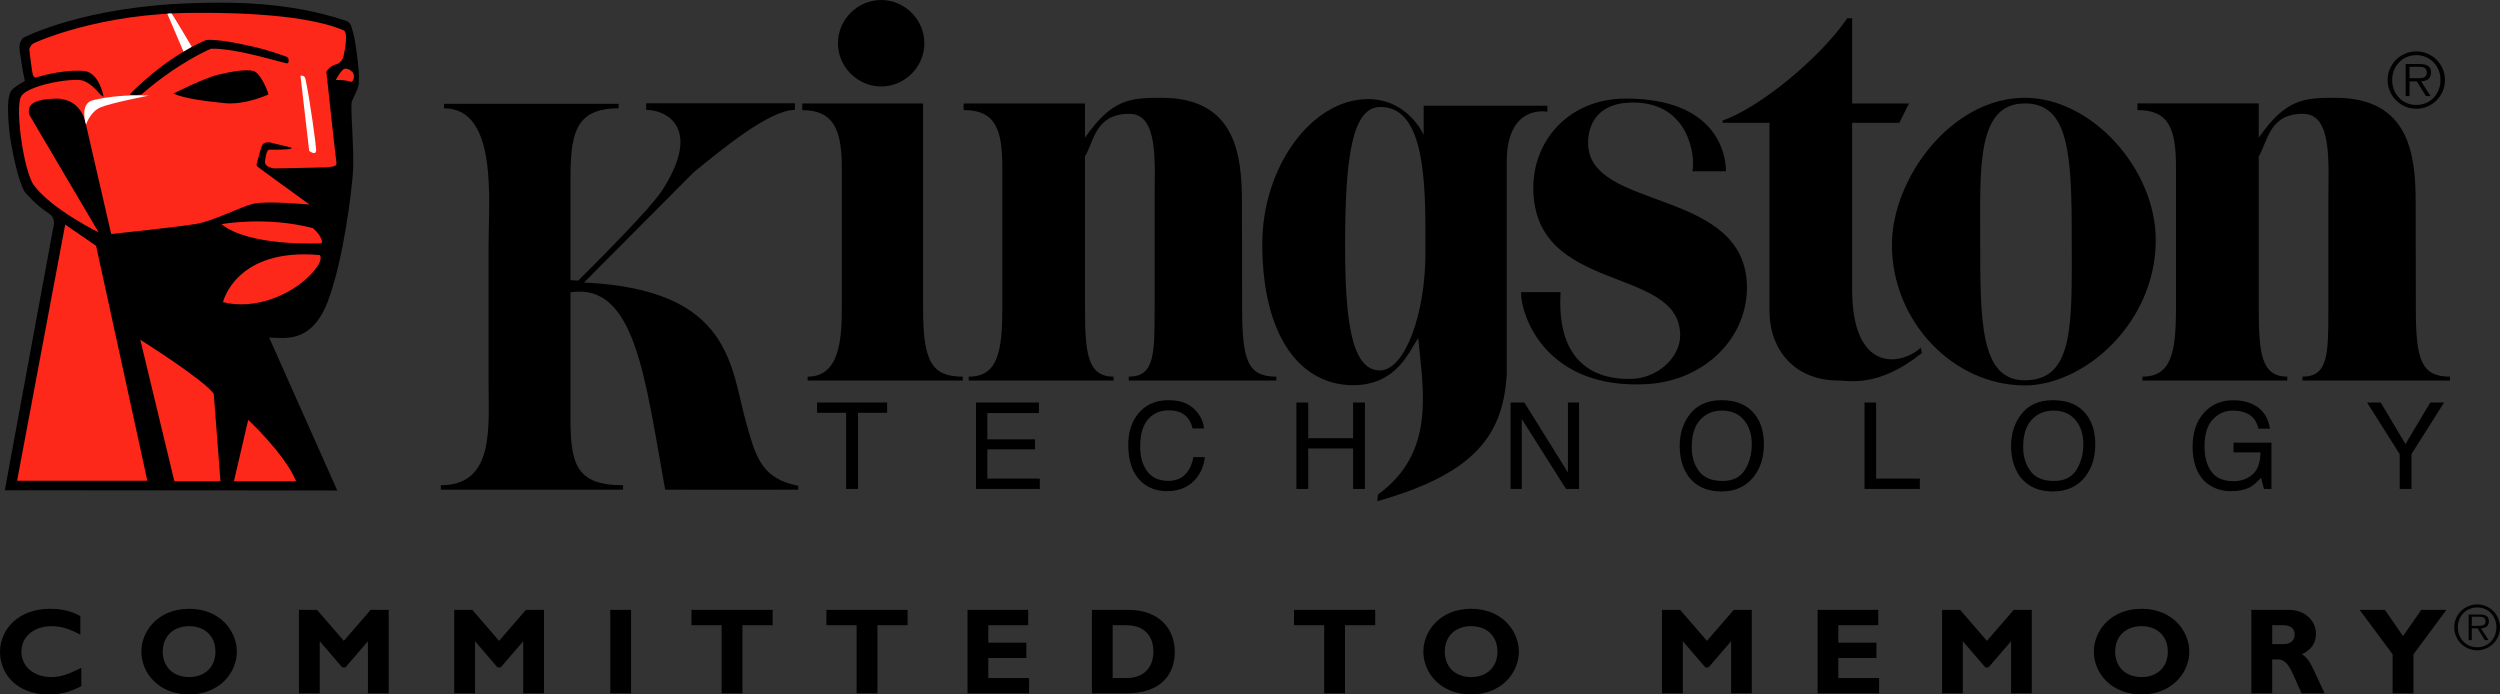
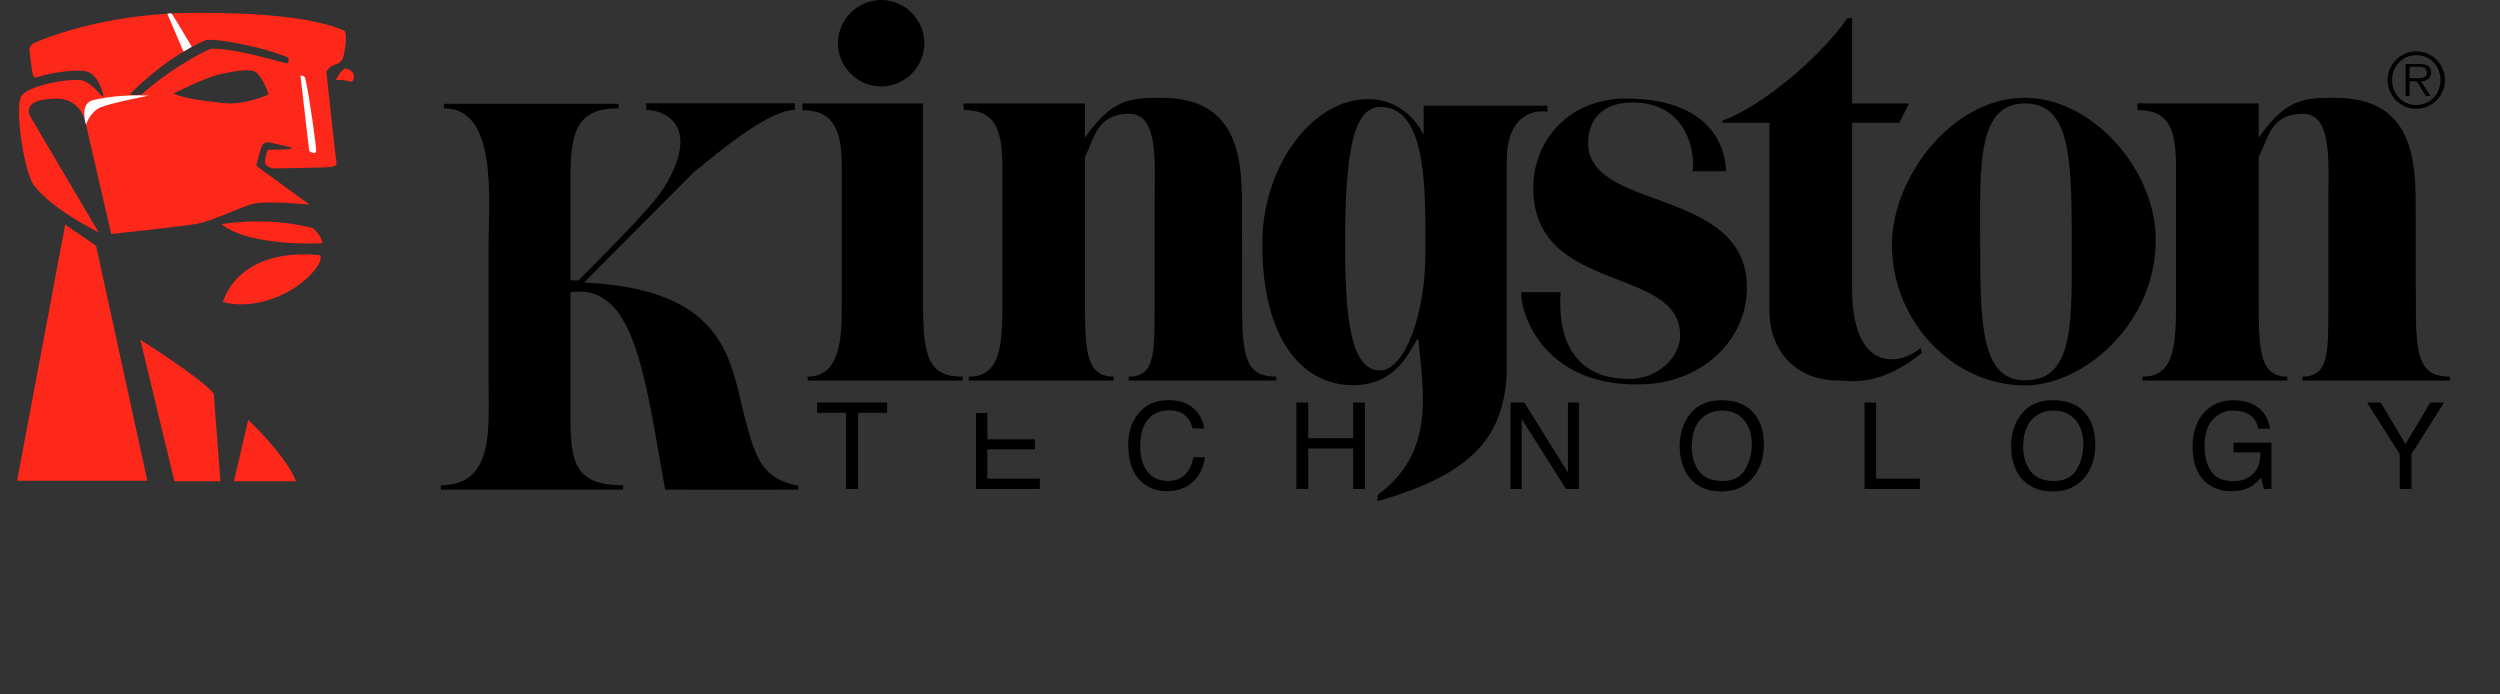
<svg xmlns="http://www.w3.org/2000/svg" width="198" height="55" viewBox="0 0 198 55" fill="none">
  <rect x="0" y="0" width="198" height="55" fill="#333333" stroke="none" />
  <g clip-path="url(#clip0)">
    <path d="M45.18 23.147V33.034C45.18 36.735 45.603 38.431 49.345 38.431V38.783H34.915V38.431C39.201 38.431 38.693 33.838 38.693 30.139V19.591C38.693 15.893 39.457 8.579 35.169 8.579V8.222H48.992V8.578C45.434 8.578 45.18 10.744 45.18 14.44V22.191L45.798 22.224C51.576 16.459 52.225 15.44 52.619 14.8C55.512 10.098 52.779 8.704 51.181 8.704V8.18H62.954V8.704C60.945 8.704 57.16 11.832 54.926 13.657L46.254 22.375C58.089 22.936 57.835 29.11 59.158 33.713C59.904 36.309 60.388 37.924 63.225 38.474V38.783C63.225 38.783 52.681 38.795 52.681 38.783C51.066 29.833 50.301 22.382 45.18 23.147V23.147ZM73.107 24.41C73.107 28.64 73.79 29.831 76.252 29.831V30.139H63.967V29.831C66.475 29.831 66.671 26.921 66.671 24.41V13.269C66.671 10.327 66.05 8.723 63.542 8.723V8.192H73.107V24.411V24.41ZM69.788 0.001C71.657 0.001 73.21 1.553 73.21 3.424C73.21 5.295 71.657 6.848 69.788 6.848C67.917 6.848 66.365 5.295 66.365 3.424C66.365 1.553 67.917 0.001 69.788 0.001ZM85.931 10.905C88.079 7.817 89.533 7.746 91.996 7.746C97.867 7.746 98.361 12.244 98.361 16.056L98.378 24.41C98.378 28.514 98.803 29.831 101.085 29.831V30.139H89.397V29.831C91.446 29.831 91.446 28.045 91.446 24.41V15.918C91.446 12.858 91.782 9.014 89.441 9.014C86.759 9.014 86.658 11.159 85.931 12.39V24.41C85.931 28.003 86.143 29.831 88.197 29.831V30.139H76.72V29.831C78.997 29.831 79.383 27.916 79.383 24.41V13.269C79.383 10.201 78.829 8.718 76.319 8.718V8.192H85.931L85.931 10.905ZM146.689 8.192H151.196L150.426 9.726H146.689V22.906C146.689 29.535 150.525 28.983 152.127 27.54L152.214 27.955C148.775 30.729 146.441 30.135 145.559 30.135C142.232 30.135 140.146 27.788 140.146 24.637V9.726H136.434V9.546C139.327 8.541 144.094 4.665 146.304 1.445H146.689V8.192Z" fill="black" />
    <path d="M149.84 19.39C149.84 14.12 154.558 7.745 160.368 7.745C165.67 7.745 170.736 13.395 170.736 19.008C170.736 25.619 165.037 30.525 160.369 30.525C154.695 30.524 149.84 25.447 149.84 19.39ZM164.081 18.794C164.081 12.129 163.845 8.191 160.369 8.191C156.557 8.191 156.83 13.268 156.83 18.794C156.83 25.461 156.818 30.12 160.369 30.12C164.354 30.12 164.081 25.461 164.081 18.794" fill="black" />
    <path d="M178.894 10.904C181.041 7.816 182.494 7.745 184.952 7.745C190.825 7.745 191.321 12.243 191.321 16.055L191.334 24.41C191.334 28.513 191.768 29.83 194.04 29.83V30.138H182.357V29.83C184.406 29.83 184.406 28.044 184.406 24.41V15.917C184.406 12.857 184.741 9.013 182.394 9.013C179.725 9.013 179.625 11.158 178.893 12.389V24.41C178.893 28.002 179.104 29.83 181.153 29.83V30.138H169.681V29.83C171.965 29.83 172.338 27.915 172.338 24.41V13.268C172.338 10.2 171.792 8.718 169.284 8.718V8.191H178.893V10.904L178.894 10.904ZM112.325 26.785C111.657 27.661 110.711 30.507 107.171 30.507C103.069 30.507 99.973 26.768 99.973 19.303C99.973 13.238 103.87 7.849 108.354 7.849C111.53 7.849 112.755 10.688 112.755 10.688V8.374H122.553V8.848C122.553 8.848 119.334 8.198 119.334 12.806V29.713C119.019 34.305 117.022 37.454 109.083 39.694L109.139 39.165C113.701 35.838 112.721 31.024 112.325 26.785H112.325ZM112.893 18.269C112.893 13.308 112.518 8.471 109.329 8.471C107.103 8.471 106.532 12.371 106.532 19.438C106.532 25.37 107.03 29.338 109.286 29.338C111.276 29.338 112.893 24.842 112.893 20.057V18.269Z" fill="black" />
-     <path d="M120.464 23.137H123.598C123.176 30.004 127.954 30.012 129.108 30.012C131.181 30.012 133.069 28.377 133.069 26.56C133.069 20.974 121.438 23.361 121.438 14.876C121.438 11.021 124.365 7.806 128.748 7.806C135.862 7.806 136.694 12.076 136.694 13.563H134.037C134.285 12.501 133.851 8.119 129.332 8.119C125.632 8.119 125.781 11.139 125.781 11.343C125.781 16.76 138.358 14.8 138.358 22.783C138.358 26.811 134.968 30.172 130.412 30.423C122.539 30.854 120.464 25.15 120.464 23.137H120.464ZM189.1 6.334C189.1 5.09 190.117 4.07 191.372 4.07C192.625 4.07 193.643 5.09 193.643 6.334C193.643 7.595 192.625 8.614 191.371 8.614C190.117 8.614 189.099 7.595 189.099 6.334L189.1 6.334ZM193.283 6.334C193.283 5.233 192.477 4.369 191.372 4.369C190.266 4.369 189.46 5.234 189.46 6.334C189.46 7.451 190.266 8.313 191.372 8.313C192.477 8.313 193.283 7.451 193.283 6.334ZM192.501 7.606H192.129L191.409 6.44H190.837V7.606H190.527V5.071H191.632C192.315 5.071 192.538 5.324 192.538 5.741C192.538 6.241 192.191 6.425 191.744 6.44L192.501 7.606V7.606ZM191.322 6.192C191.682 6.192 192.203 6.253 192.203 5.739C192.203 5.34 191.881 5.292 191.558 5.292H190.838V6.192H191.322V6.192ZM64.711 31.881H70.26V32.694H67.955V38.723H67.013V32.694H64.711V31.881ZM77.297 38.723V31.881H82.281V32.715H78.199V34.793H81.973V35.587H78.199V37.905H82.352V38.722L77.297 38.723ZM92.549 31.694C93.414 31.694 94.086 31.922 94.564 32.377C95.042 32.834 95.308 33.356 95.358 33.935H94.456C94.354 33.492 94.15 33.145 93.845 32.883C93.538 32.628 93.112 32.5 92.56 32.5C91.883 32.5 91.341 32.737 90.926 33.209C90.512 33.684 90.303 34.41 90.303 35.387C90.303 36.188 90.49 36.838 90.865 37.338C91.241 37.836 91.796 38.086 92.539 38.086C93.223 38.086 93.742 37.822 94.099 37.297C94.288 37.02 94.43 36.657 94.521 36.206H95.424C95.345 36.927 95.075 37.531 94.624 38.019C94.083 38.605 93.351 38.9 92.427 38.9C91.631 38.9 90.965 38.659 90.424 38.179C89.716 37.542 89.357 36.556 89.357 35.229C89.357 34.219 89.628 33.392 90.16 32.745C90.74 32.045 91.531 31.694 92.549 31.694V31.694ZM102.674 38.723V31.881H103.611V34.708H107.166V31.881H108.102V38.723H107.166V35.52H103.611V38.723H102.674V38.723ZM119.638 38.723V31.881H120.731L124.18 37.421V31.881H125.061V38.723H124.028L120.522 33.181V38.723H119.638H119.638ZM134.559 37.314C134.174 36.794 133.988 36.154 133.988 35.397C133.988 34.45 134.211 33.731 134.658 33.246C135.105 32.76 135.688 32.518 136.384 32.518C137.116 32.518 137.699 32.763 138.109 33.253C138.531 33.742 138.742 34.389 138.742 35.196C138.742 35.957 138.557 36.632 138.196 37.216C137.836 37.8 137.24 38.093 136.434 38.093C135.565 38.093 134.943 37.836 134.559 37.314ZM133.727 32.96C133.267 33.618 133.032 34.412 133.032 35.336C133.032 36.36 133.305 37.21 133.838 37.88C134.435 38.571 135.266 38.924 136.322 38.924C137.439 38.924 138.308 38.527 138.916 37.729C139.438 37.054 139.699 36.206 139.699 35.184C139.699 34.237 139.475 33.466 139.016 32.858C138.432 32.083 137.538 31.694 136.334 31.694C135.18 31.694 134.311 32.115 133.727 32.96H133.727ZM147.669 38.723V31.881H148.588V37.905H152.052V38.723H147.669H147.669ZM160.817 37.314C160.432 36.794 160.233 36.154 160.233 35.397C160.233 34.45 160.469 33.731 160.904 33.246C161.363 32.76 161.934 32.518 162.642 32.518C163.375 32.518 163.946 32.763 164.368 33.253C164.79 33.742 165.001 34.389 165.001 35.196C165.001 35.957 164.815 36.632 164.455 37.216C164.082 37.8 163.499 38.093 162.68 38.093C161.823 38.093 161.202 37.836 160.817 37.314ZM159.973 32.96C159.513 33.618 159.278 34.412 159.278 35.336C159.278 36.36 159.551 37.21 160.084 37.88C160.692 38.571 161.512 38.924 162.567 38.924C163.697 38.924 164.554 38.527 165.175 37.729C165.684 37.054 165.945 36.206 165.945 35.184C165.945 34.237 165.721 33.466 165.262 32.858C164.691 32.083 163.796 31.694 162.593 31.694C161.425 31.694 160.557 32.115 159.973 32.96ZM176.87 31.701C177.516 31.701 178.075 31.828 178.534 32.077C179.217 32.435 179.639 33.058 179.788 33.953H178.869C178.758 33.453 178.521 33.089 178.174 32.861C177.826 32.633 177.379 32.518 176.845 32.518C176.212 32.518 175.678 32.756 175.244 33.229C174.809 33.705 174.598 34.412 174.598 35.355C174.598 36.166 174.772 36.832 175.132 37.341C175.492 37.854 176.075 38.109 176.883 38.109C177.503 38.109 178.012 37.927 178.41 37.568C178.819 37.211 179.018 36.632 179.03 35.828H176.895V35.061H179.899V38.722H179.303L179.08 37.839C178.757 38.184 178.484 38.425 178.248 38.557C177.838 38.789 177.317 38.902 176.696 38.902C175.877 38.902 175.181 38.64 174.598 38.116C173.964 37.456 173.654 36.554 173.654 35.404C173.654 34.258 173.952 33.348 174.573 32.671C175.169 32.024 175.927 31.701 176.87 31.701H176.87ZM190.056 35.965L187.473 31.881H188.554L190.515 35.169L192.477 31.881H193.57L190.987 35.965V38.723H190.057V35.965" fill="black" />
-     <path d="M1.925 6.191C1.79 5.642 1.609 4.33 1.609 4.33C1.357 3.262 1.886 2.971 1.886 2.971C1.886 2.971 6.69 0.462 15.53 0.242C18.193 0.174 22.816 0.094 27.435 1.661C27.746 1.789 27.82 2.035 27.943 2.494C28.097 3.066 28.166 3.573 28.238 4.082C28.406 5.268 28.45 5.948 28.415 6.607C28.389 7.078 27.865 7.91 27.844 8.145C27.769 8.953 28.069 12.104 27.955 13.644C27.841 15.187 27.244 20.354 26.01 23.744C24.707 27.319 22.459 26.735 21.318 26.735L26.711 38.848L0.38 38.827L4.274 17.727C4.274 17.727 4.334 17.193 3.86 16.896C2.814 16.242 1.974 15.205 1.974 15.205C1.974 15.205 1.441 14.604 0.842 11.142C0.842 11.142 0.336 7.888 0.899 7.176C1.159 6.847 1.786 6.526 1.973 6.415L1.925 6.191" fill="black" />
+     <path d="M120.464 23.137H123.598C123.176 30.004 127.954 30.012 129.108 30.012C131.181 30.012 133.069 28.377 133.069 26.56C133.069 20.974 121.438 23.361 121.438 14.876C121.438 11.021 124.365 7.806 128.748 7.806C135.862 7.806 136.694 12.076 136.694 13.563H134.037C134.285 12.501 133.851 8.119 129.332 8.119C125.632 8.119 125.781 11.139 125.781 11.343C125.781 16.76 138.358 14.8 138.358 22.783C138.358 26.811 134.968 30.172 130.412 30.423C122.539 30.854 120.464 25.15 120.464 23.137H120.464ZM189.1 6.334C189.1 5.09 190.117 4.07 191.372 4.07C192.625 4.07 193.643 5.09 193.643 6.334C193.643 7.595 192.625 8.614 191.371 8.614C190.117 8.614 189.099 7.595 189.099 6.334L189.1 6.334ZM193.283 6.334C193.283 5.233 192.477 4.369 191.372 4.369C190.266 4.369 189.46 5.234 189.46 6.334C189.46 7.451 190.266 8.313 191.372 8.313C192.477 8.313 193.283 7.451 193.283 6.334ZM192.501 7.606H192.129L191.409 6.44H190.837V7.606H190.527V5.071H191.632C192.315 5.071 192.538 5.324 192.538 5.741C192.538 6.241 192.191 6.425 191.744 6.44L192.501 7.606V7.606ZM191.322 6.192C191.682 6.192 192.203 6.253 192.203 5.739C192.203 5.34 191.881 5.292 191.558 5.292H190.838V6.192H191.322V6.192ZM64.711 31.881H70.26V32.694H67.955V38.723H67.013V32.694H64.711V31.881ZM77.297 38.723V31.881V32.715H78.199V34.793H81.973V35.587H78.199V37.905H82.352V38.722L77.297 38.723ZM92.549 31.694C93.414 31.694 94.086 31.922 94.564 32.377C95.042 32.834 95.308 33.356 95.358 33.935H94.456C94.354 33.492 94.15 33.145 93.845 32.883C93.538 32.628 93.112 32.5 92.56 32.5C91.883 32.5 91.341 32.737 90.926 33.209C90.512 33.684 90.303 34.41 90.303 35.387C90.303 36.188 90.49 36.838 90.865 37.338C91.241 37.836 91.796 38.086 92.539 38.086C93.223 38.086 93.742 37.822 94.099 37.297C94.288 37.02 94.43 36.657 94.521 36.206H95.424C95.345 36.927 95.075 37.531 94.624 38.019C94.083 38.605 93.351 38.9 92.427 38.9C91.631 38.9 90.965 38.659 90.424 38.179C89.716 37.542 89.357 36.556 89.357 35.229C89.357 34.219 89.628 33.392 90.16 32.745C90.74 32.045 91.531 31.694 92.549 31.694V31.694ZM102.674 38.723V31.881H103.611V34.708H107.166V31.881H108.102V38.723H107.166V35.52H103.611V38.723H102.674V38.723ZM119.638 38.723V31.881H120.731L124.18 37.421V31.881H125.061V38.723H124.028L120.522 33.181V38.723H119.638H119.638ZM134.559 37.314C134.174 36.794 133.988 36.154 133.988 35.397C133.988 34.45 134.211 33.731 134.658 33.246C135.105 32.76 135.688 32.518 136.384 32.518C137.116 32.518 137.699 32.763 138.109 33.253C138.531 33.742 138.742 34.389 138.742 35.196C138.742 35.957 138.557 36.632 138.196 37.216C137.836 37.8 137.24 38.093 136.434 38.093C135.565 38.093 134.943 37.836 134.559 37.314ZM133.727 32.96C133.267 33.618 133.032 34.412 133.032 35.336C133.032 36.36 133.305 37.21 133.838 37.88C134.435 38.571 135.266 38.924 136.322 38.924C137.439 38.924 138.308 38.527 138.916 37.729C139.438 37.054 139.699 36.206 139.699 35.184C139.699 34.237 139.475 33.466 139.016 32.858C138.432 32.083 137.538 31.694 136.334 31.694C135.18 31.694 134.311 32.115 133.727 32.96H133.727ZM147.669 38.723V31.881H148.588V37.905H152.052V38.723H147.669H147.669ZM160.817 37.314C160.432 36.794 160.233 36.154 160.233 35.397C160.233 34.45 160.469 33.731 160.904 33.246C161.363 32.76 161.934 32.518 162.642 32.518C163.375 32.518 163.946 32.763 164.368 33.253C164.79 33.742 165.001 34.389 165.001 35.196C165.001 35.957 164.815 36.632 164.455 37.216C164.082 37.8 163.499 38.093 162.68 38.093C161.823 38.093 161.202 37.836 160.817 37.314ZM159.973 32.96C159.513 33.618 159.278 34.412 159.278 35.336C159.278 36.36 159.551 37.21 160.084 37.88C160.692 38.571 161.512 38.924 162.567 38.924C163.697 38.924 164.554 38.527 165.175 37.729C165.684 37.054 165.945 36.206 165.945 35.184C165.945 34.237 165.721 33.466 165.262 32.858C164.691 32.083 163.796 31.694 162.593 31.694C161.425 31.694 160.557 32.115 159.973 32.96ZM176.87 31.701C177.516 31.701 178.075 31.828 178.534 32.077C179.217 32.435 179.639 33.058 179.788 33.953H178.869C178.758 33.453 178.521 33.089 178.174 32.861C177.826 32.633 177.379 32.518 176.845 32.518C176.212 32.518 175.678 32.756 175.244 33.229C174.809 33.705 174.598 34.412 174.598 35.355C174.598 36.166 174.772 36.832 175.132 37.341C175.492 37.854 176.075 38.109 176.883 38.109C177.503 38.109 178.012 37.927 178.41 37.568C178.819 37.211 179.018 36.632 179.03 35.828H176.895V35.061H179.899V38.722H179.303L179.08 37.839C178.757 38.184 178.484 38.425 178.248 38.557C177.838 38.789 177.317 38.902 176.696 38.902C175.877 38.902 175.181 38.64 174.598 38.116C173.964 37.456 173.654 36.554 173.654 35.404C173.654 34.258 173.952 33.348 174.573 32.671C175.169 32.024 175.927 31.701 176.87 31.701H176.87ZM190.056 35.965L187.473 31.881H188.554L190.515 35.169L192.477 31.881H193.57L190.987 35.965V38.723H190.057V35.965" fill="black" />
    <path d="M17.537 17.753C17.537 17.753 21.075 17.098 24.783 18.068C24.783 18.068 25.577 18.727 25.493 19.267C25.493 19.267 19.789 19.579 17.537 17.753ZM17.661 23.928C17.661 23.928 18.659 19.601 25.316 20.201C25.316 20.201 25.776 20.573 24.486 21.864C22.953 23.396 20.146 24.564 17.661 23.928ZM22.984 11.665L21.311 11.267C21.311 11.267 20.883 11.255 20.77 11.485C20.655 11.714 20.323 13.007 20.323 13.007C20.323 13.007 20.302 13.104 20.388 13.192C20.473 13.277 24.516 16.202 24.516 16.202C24.516 16.202 21.111 15.881 20.056 16.138C19.002 16.395 16.899 17.508 15.531 17.736C14.161 17.963 9.122 18.506 8.808 18.534L6.811 9.876C6.811 9.876 6.546 7.745 4.348 7.812C2.694 7.862 2.436 8.292 2.352 8.478C2.189 8.832 2.352 9.145 2.352 9.145L7.81 18.401C7.81 18.401 4.141 16.615 2.685 14.672C1.886 13.607 1.154 8.478 1.686 7.612C2.162 6.837 5.148 6.213 6.413 6.347C7.027 6.467 7.572 7.046 7.943 7.48C8.057 7.612 8.121 7.539 8.209 7.679C8.209 7.679 7.88 5.699 6.612 5.615C4.779 5.49 2.819 6.148 2.819 6.148C2.819 6.148 2.671 6.131 2.607 5.928C2.519 5.641 2.32 3.915 2.32 3.915C2.32 3.915 2.399 3.559 2.685 3.415C2.685 3.415 7.839 0.989 15.597 1.019C16.511 1.022 23.794 0.904 27.245 2.418C27.549 2.659 27.354 3.824 27.2 4.479C27.081 4.981 26.602 5.104 26.602 5.104C26.07 5.235 25.848 5.68 25.848 5.68C25.848 5.68 26.589 12.587 26.646 12.874C26.703 13.159 26.447 13.206 25.731 13.255C25.418 13.276 21.72 13.34 21.72 13.34C21.72 13.34 20.957 13.264 20.988 12.806C21.011 12.473 21.121 11.852 21.321 11.852H22.031C22.031 11.852 23.53 11.849 22.984 11.665V11.665ZM16.329 3.171C13.002 4.569 10.272 7.48 10.272 7.48C10.559 7.594 11.204 7.48 11.204 7.48C14.2 4.881 16.715 3.856 16.715 3.856C18.845 3.811 22.587 5.071 22.785 5.015C22.886 4.985 22.902 4.565 22.728 4.507C22.327 4.374 21.513 4.034 19.99 3.682C17.064 3.008 16.329 3.171 16.329 3.171ZM13.734 7.412C14.654 7.819 16.267 8.009 17.746 8.166C19.458 8.343 21.254 7.48 21.254 7.48C21.227 7.223 20.626 5.769 20.085 5.626C19.544 5.483 18.526 5.617 17.329 5.902C16.131 6.188 13.734 7.412 13.734 7.412ZM27.378 5.436C27.703 5.487 27.684 5.522 27.893 5.693C28.099 5.866 28.048 6.299 27.91 6.437C27.773 6.575 27.645 6.303 26.597 6.335C26.597 6.335 27.072 5.39 27.378 5.436ZM5.164 17.785L7.61 19.466L11.669 38.072H1.354L5.164 17.785ZM11.113 26.911C11.113 26.911 16.129 30.058 16.928 31.19L17.461 38.116H13.811L11.113 26.911H11.113ZM19.658 33.253C19.658 33.253 22.587 35.983 23.452 38.116H18.527L19.658 33.253" fill="#FD271A" />
    <path d="M23.798 6.004C23.798 6.004 24.119 5.909 24.192 6.252C24.556 7.928 25.041 11.586 25.041 11.863C25.041 12.391 24.486 11.947 24.486 11.947L23.798 6.004H23.798ZM13.253 1.092C13.253 1.092 13.367 1.057 13.576 1.063C13.633 1.064 15.188 3.704 15.188 3.704C15.151 3.733 14.621 4.03 14.533 4.088L13.253 1.092V1.092ZM6.812 9.876C6.812 9.876 6.246 8.19 7.389 7.926C8.534 7.661 10.029 7.485 11.788 7.574C11.788 7.574 8.885 8.131 8.005 8.485C7.126 8.836 6.812 9.876 6.812 9.876Z" fill="#FFFEFF" />
-     <path d="M6.44 54.342C5.52 54.816 4.822 55 3.845 55C1.278 55 0 53.333 0 51.627C0 49.864 1.443 48.217 3.97 48.217C4.891 48.217 5.714 48.411 6.363 48.799V50.27C5.637 49.864 4.901 49.592 4.087 49.592C2.683 49.592 1.695 50.426 1.695 51.599C1.695 52.782 2.673 53.624 4.048 53.624C4.91 53.624 5.49 53.353 6.44 52.898V54.342H6.44ZM14.981 55C12.561 55 11.195 53.294 11.195 51.607C11.195 50.008 12.493 48.217 14.981 48.217C17.47 48.217 18.757 50.018 18.757 51.607C18.757 53.304 17.354 55 14.981 55ZM14.981 49.592C13.722 49.592 12.89 50.398 12.89 51.608C12.89 52.82 13.722 53.624 14.981 53.624C16.231 53.624 17.064 52.82 17.064 51.608C17.064 50.397 16.231 49.592 14.981 49.592ZM29.353 48.304H30.785V54.913H29.139V50.784L27.358 52.858H27.105L25.324 50.784V54.913H23.677V48.304H25.11L27.232 50.755L29.352 48.304L29.353 48.304ZM41.65 48.304H43.084V54.913H41.438V50.784L39.656 52.858H39.404L37.623 50.784V54.913H35.976V48.304H37.409L39.529 50.755L41.65 48.304V48.304ZM48.333 48.304H49.98V54.912H48.333V48.304ZM61.193 49.515H58.8V54.913H57.154V49.515H54.763V48.304H61.193V49.515ZM71.884 49.515H69.492V54.913H67.845V49.515H65.454V48.304H71.884V49.515H71.884ZM81.501 54.913H76.629V48.304H81.432V49.516H78.275V50.901H81.287V52.113H78.275V53.702H81.501V54.913V54.913ZM89.393 48.304C91.804 48.304 93.043 49.806 93.043 51.617C93.043 53.518 91.843 54.913 89.208 54.913H86.478V48.304H89.393ZM88.123 53.702H89.198C90.855 53.702 91.349 52.578 91.349 51.608C91.349 50.474 90.739 49.516 89.18 49.516H88.123V53.702ZM108.915 49.515H106.523V54.913H104.876V49.515H102.485V48.304H108.915L108.915 49.515H108.915ZM116.517 55C114.096 55 112.73 53.294 112.73 51.607C112.73 50.008 114.027 48.217 116.517 48.217C119.006 48.217 120.294 50.018 120.294 51.607C120.294 53.304 118.89 55 116.517 55ZM116.517 49.592C115.259 49.592 114.426 50.398 114.426 51.608C114.426 52.82 115.259 53.624 116.517 53.624C117.766 53.624 118.599 52.82 118.599 51.608C118.599 50.397 117.766 49.592 116.517 49.592H116.517ZM137.314 48.304H138.742V54.913H137.103V50.784L135.315 52.858H135.067L133.279 50.784V54.913H131.628V48.304H133.068L135.191 50.755L137.314 48.304V48.304ZM148.823 54.913H143.956V48.304H148.761V49.516H145.595V50.901H148.612V52.113H145.595V53.702H148.823V54.913V54.913ZM159.488 48.304H160.916V54.913H159.277V50.784L157.489 52.858H157.241L155.453 50.784V54.913H153.814V48.304H155.242L157.365 50.755L159.488 48.304L159.488 48.304ZM169.619 55C167.198 55 165.832 53.294 165.832 51.607C165.832 50.008 167.123 48.217 169.619 48.217C172.102 48.217 173.393 50.018 173.393 51.607C173.393 53.304 171.99 55 169.619 55ZM169.619 49.592C168.352 49.592 167.52 50.398 167.52 51.608C167.52 52.82 168.352 53.624 169.619 53.624C170.86 53.624 171.692 52.82 171.692 51.608C171.692 50.397 170.86 49.592 169.619 49.592ZM181.264 48.304C182.618 48.304 183.424 49.216 183.424 50.203C183.424 50.931 183.052 51.473 182.295 51.821C182.965 52.161 183.176 52.975 184.107 54.913H182.295C181.587 53.498 181.326 52.23 180.432 52.23H179.96V54.913H178.309V48.304H181.264V48.304ZM179.961 51.017H180.83C181.29 51.017 181.736 50.824 181.736 50.261C181.736 49.768 181.413 49.516 180.793 49.516H179.961V51.017H179.961ZM189.496 51.821L186.888 48.304H188.887L190.315 50.377L191.768 48.304H193.754L191.147 51.821V54.913H189.496V51.821ZM194.375 49.68C194.375 48.685 195.182 47.869 196.2 47.869C197.193 47.869 198 48.685 198 49.68C198 50.688 197.193 51.502 196.2 51.502C195.182 51.502 194.375 50.688 194.375 49.68ZM197.715 49.68C197.715 48.8 197.081 48.108 196.2 48.108C195.306 48.108 194.66 48.8 194.66 49.68C194.66 50.574 195.306 51.262 196.2 51.262C197.081 51.262 197.715 50.574 197.715 49.68ZM197.094 50.698H196.796L196.225 49.765H195.766V50.698H195.517V48.669H196.399C196.945 48.669 197.119 48.872 197.119 49.205C197.119 49.605 196.846 49.753 196.486 49.765L197.094 50.698ZM196.15 49.566C196.436 49.566 196.858 49.615 196.858 49.204C196.858 48.885 196.598 48.846 196.349 48.846H195.766V49.567H196.15" fill="black" />
  </g>
  <defs>
    <clipPath id="clip0">
      <rect width="198" height="55" fill="white" />
    </clipPath>
  </defs>
</svg>